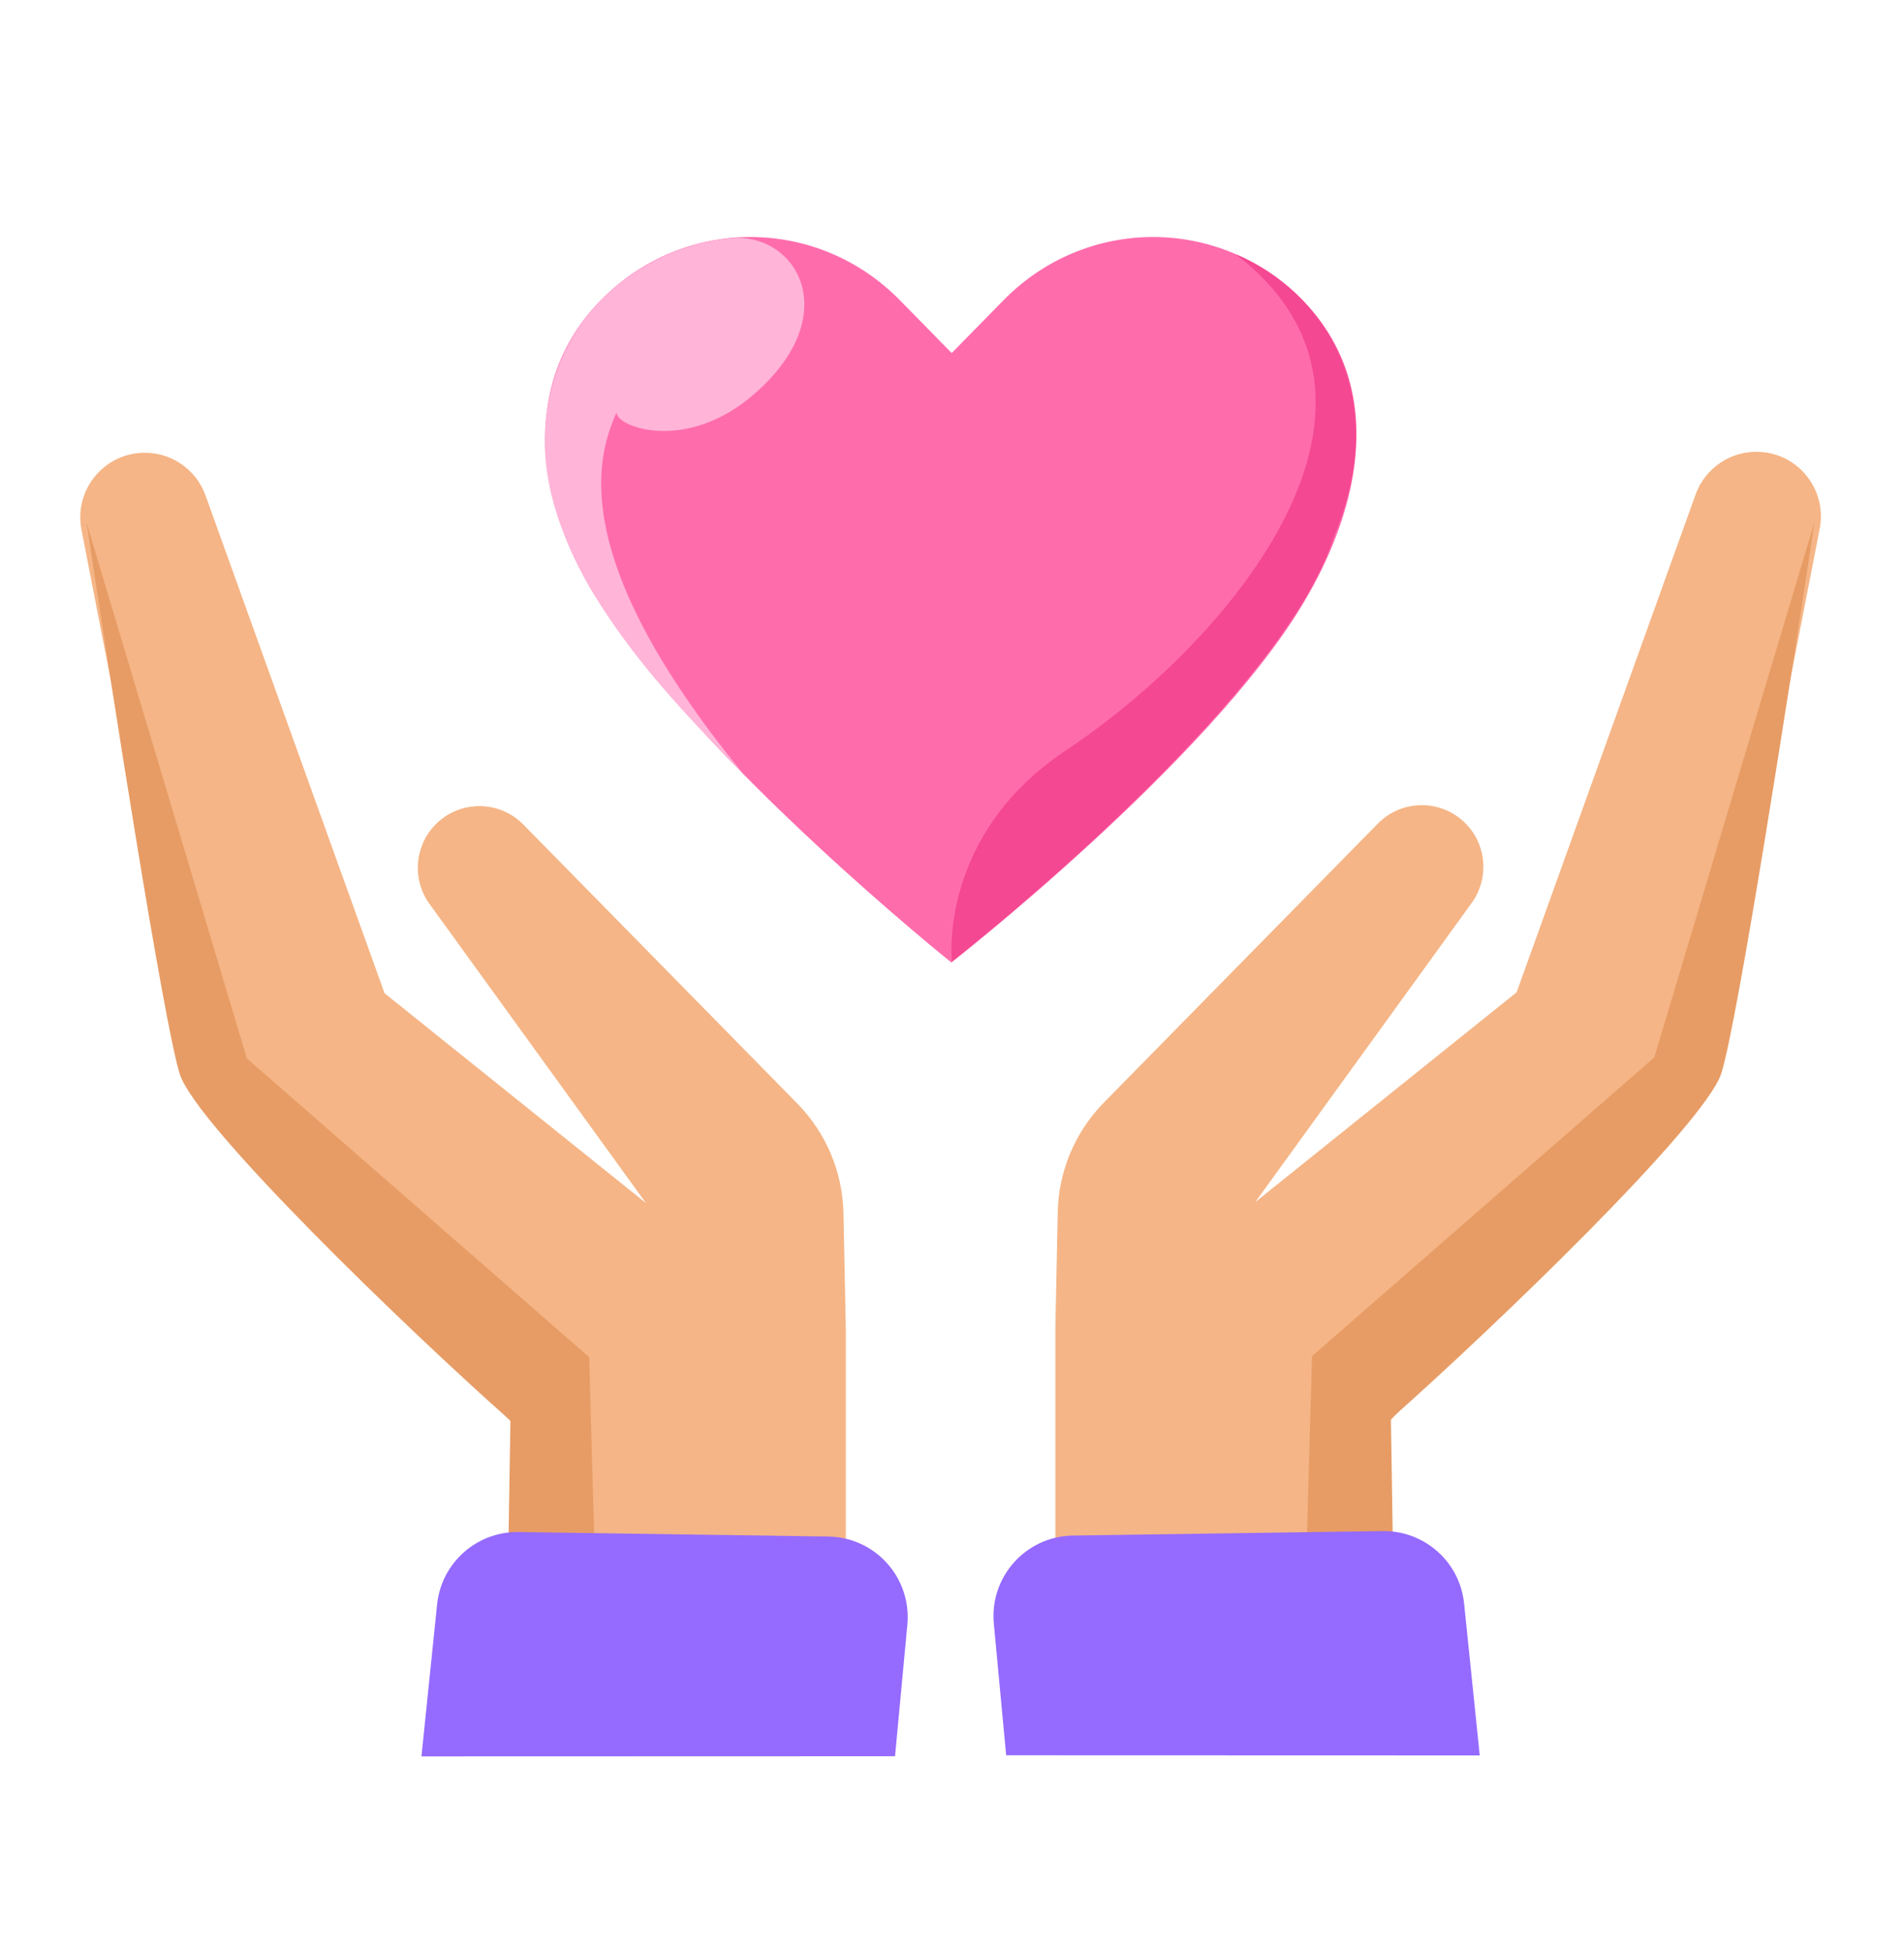
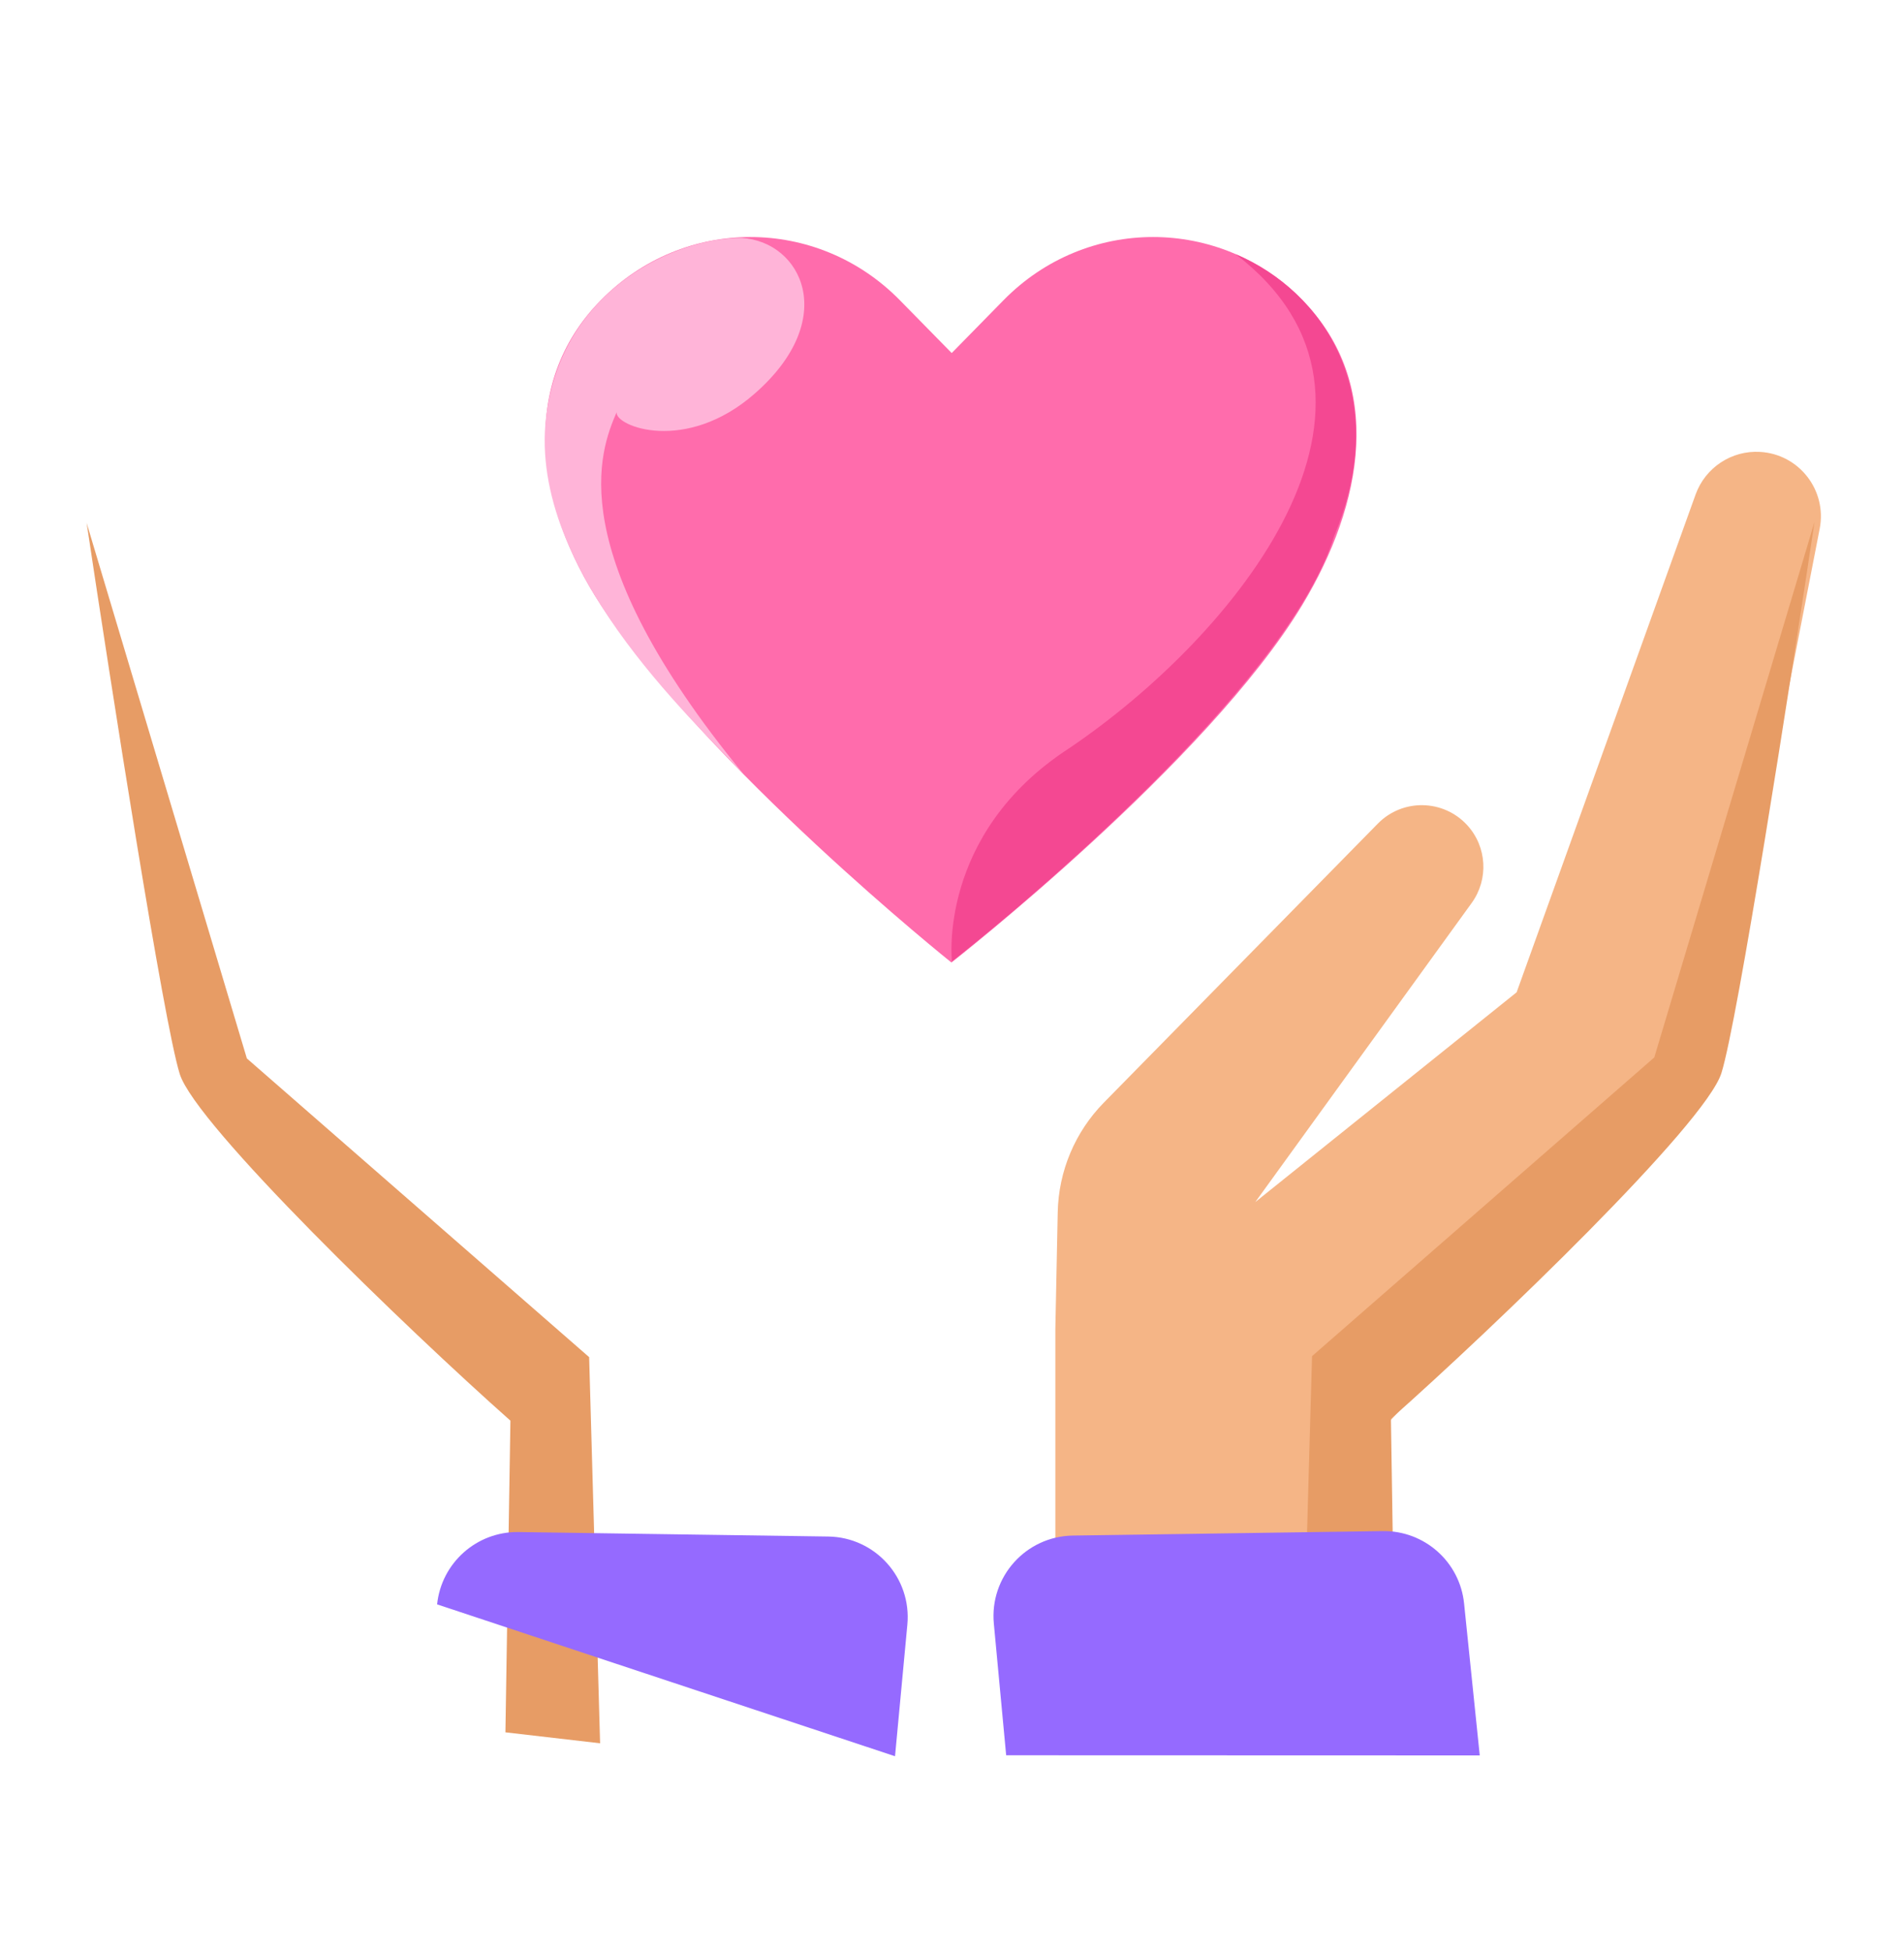
<svg xmlns="http://www.w3.org/2000/svg" width="40" height="41" viewBox="0 0 40 41" fill="none">
  <path d="M27.36 12.702C25.36 16.017 19.988 20.213 19.988 20.213C19.988 20.213 14.856 16.107 12.622 12.702C11.259 10.625 10.885 8.069 12.622 6.305C14.359 4.535 17.168 4.535 18.905 6.305L19.994 7.414L21.082 6.305C22.819 4.535 25.628 4.535 27.365 6.305C29.092 8.069 28.644 10.573 27.36 12.702Z" fill="#FF6CAC" />
  <path d="M15.854 8.267C17.654 6.692 16.833 5.071 15.581 4.997C14.176 4.985 11.873 6.075 11.494 8.603C10.973 11.866 14.59 15.145 15.622 16.259C11.762 11.561 12.61 9.457 12.954 8.657C12.92 8.953 14.406 9.535 15.854 8.267Z" fill="#FFB4D8" />
  <path d="M22.465 15.711C25.962 13.347 29.983 8.418 25.959 5.338C27.807 6.115 29.265 8.292 28.027 11.262C27.129 14.146 22.192 18.454 19.999 20.192C19.999 20.192 19.686 17.51 22.465 15.711Z" fill="#F44892" />
-   <path d="M13.569 25.263L9.023 18.982C8.663 18.485 8.702 17.804 9.115 17.351C9.616 16.802 10.475 16.786 10.995 17.316L16.75 23.174C17.356 23.791 17.703 24.615 17.72 25.479L17.77 27.937V36.613L10.738 36.483V29.857L4.666 23.496C4.219 23.027 3.915 22.441 3.792 21.805L1.711 11.123C1.555 10.318 2.144 9.558 2.963 9.51C3.563 9.475 4.115 9.839 4.318 10.405L8.079 20.858L13.569 25.263Z" fill="#F5B586" />
  <path d="M5.186 22.227L1.82 10.981C2.331 14.392 3.438 21.483 3.777 22.556C4.116 23.629 8.533 27.892 10.723 29.834L10.618 36.379L12.607 36.609L12.377 28.5L5.186 22.227Z" fill="#E79C65" />
-   <path d="M9.183 33.692C9.273 32.82 10.015 32.16 10.892 32.173L17.401 32.267C18.389 32.282 19.154 33.135 19.062 34.118L18.803 36.881L8.854 36.884L9.183 33.692Z" fill="#956AFF" />
+   <path d="M9.183 33.692C9.273 32.82 10.015 32.16 10.892 32.173L17.401 32.267C18.389 32.282 19.154 33.135 19.062 34.118L18.803 36.881L9.183 33.692Z" fill="#956AFF" />
  <path d="M26.372 25.243L30.918 18.962C31.277 18.465 31.239 17.784 30.826 17.331C30.325 16.782 29.466 16.766 28.946 17.296L23.191 23.154C22.585 23.77 22.238 24.595 22.221 25.459L22.171 27.917V36.593L29.203 36.462V29.836L35.275 23.475C35.722 23.007 36.026 22.42 36.149 21.785L38.229 11.103C38.386 10.297 37.797 9.538 36.978 9.49C36.378 9.454 35.826 9.819 35.622 10.384L31.862 20.838L26.372 25.243Z" fill="#F5B586" />
  <path d="M34.754 22.206L38.12 10.961C37.609 14.372 36.503 21.462 36.164 22.535C35.825 23.608 31.411 27.853 29.221 29.795L29.323 36.359L27.334 36.588L27.564 28.479L34.754 22.206Z" fill="#E79C65" />
  <path d="M30.758 33.672C30.668 32.799 29.926 32.14 29.049 32.153L22.54 32.247C21.552 32.261 20.786 33.114 20.879 34.098L21.138 36.861L31.087 36.864L30.758 33.672Z" fill="#956AFF" />
</svg>